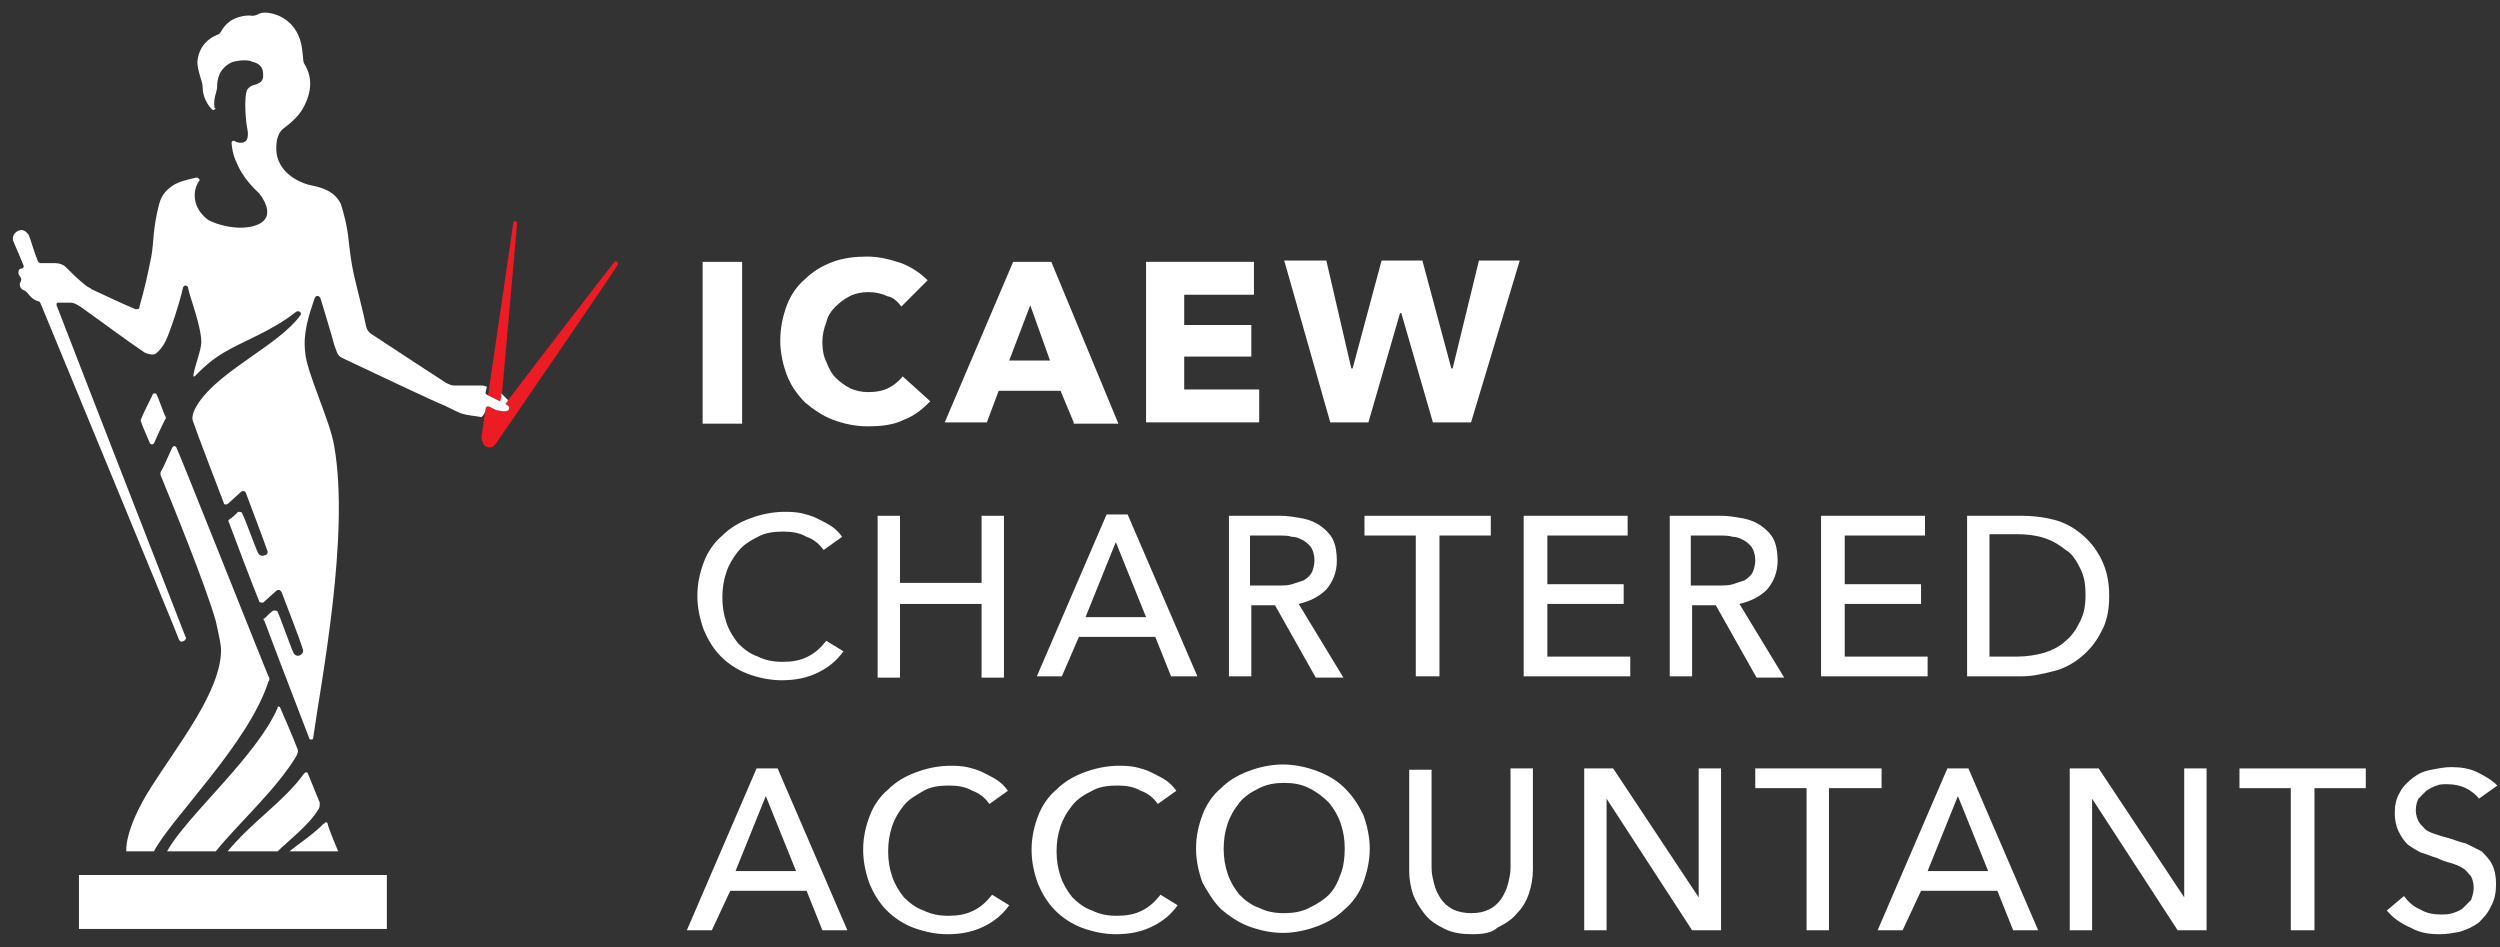
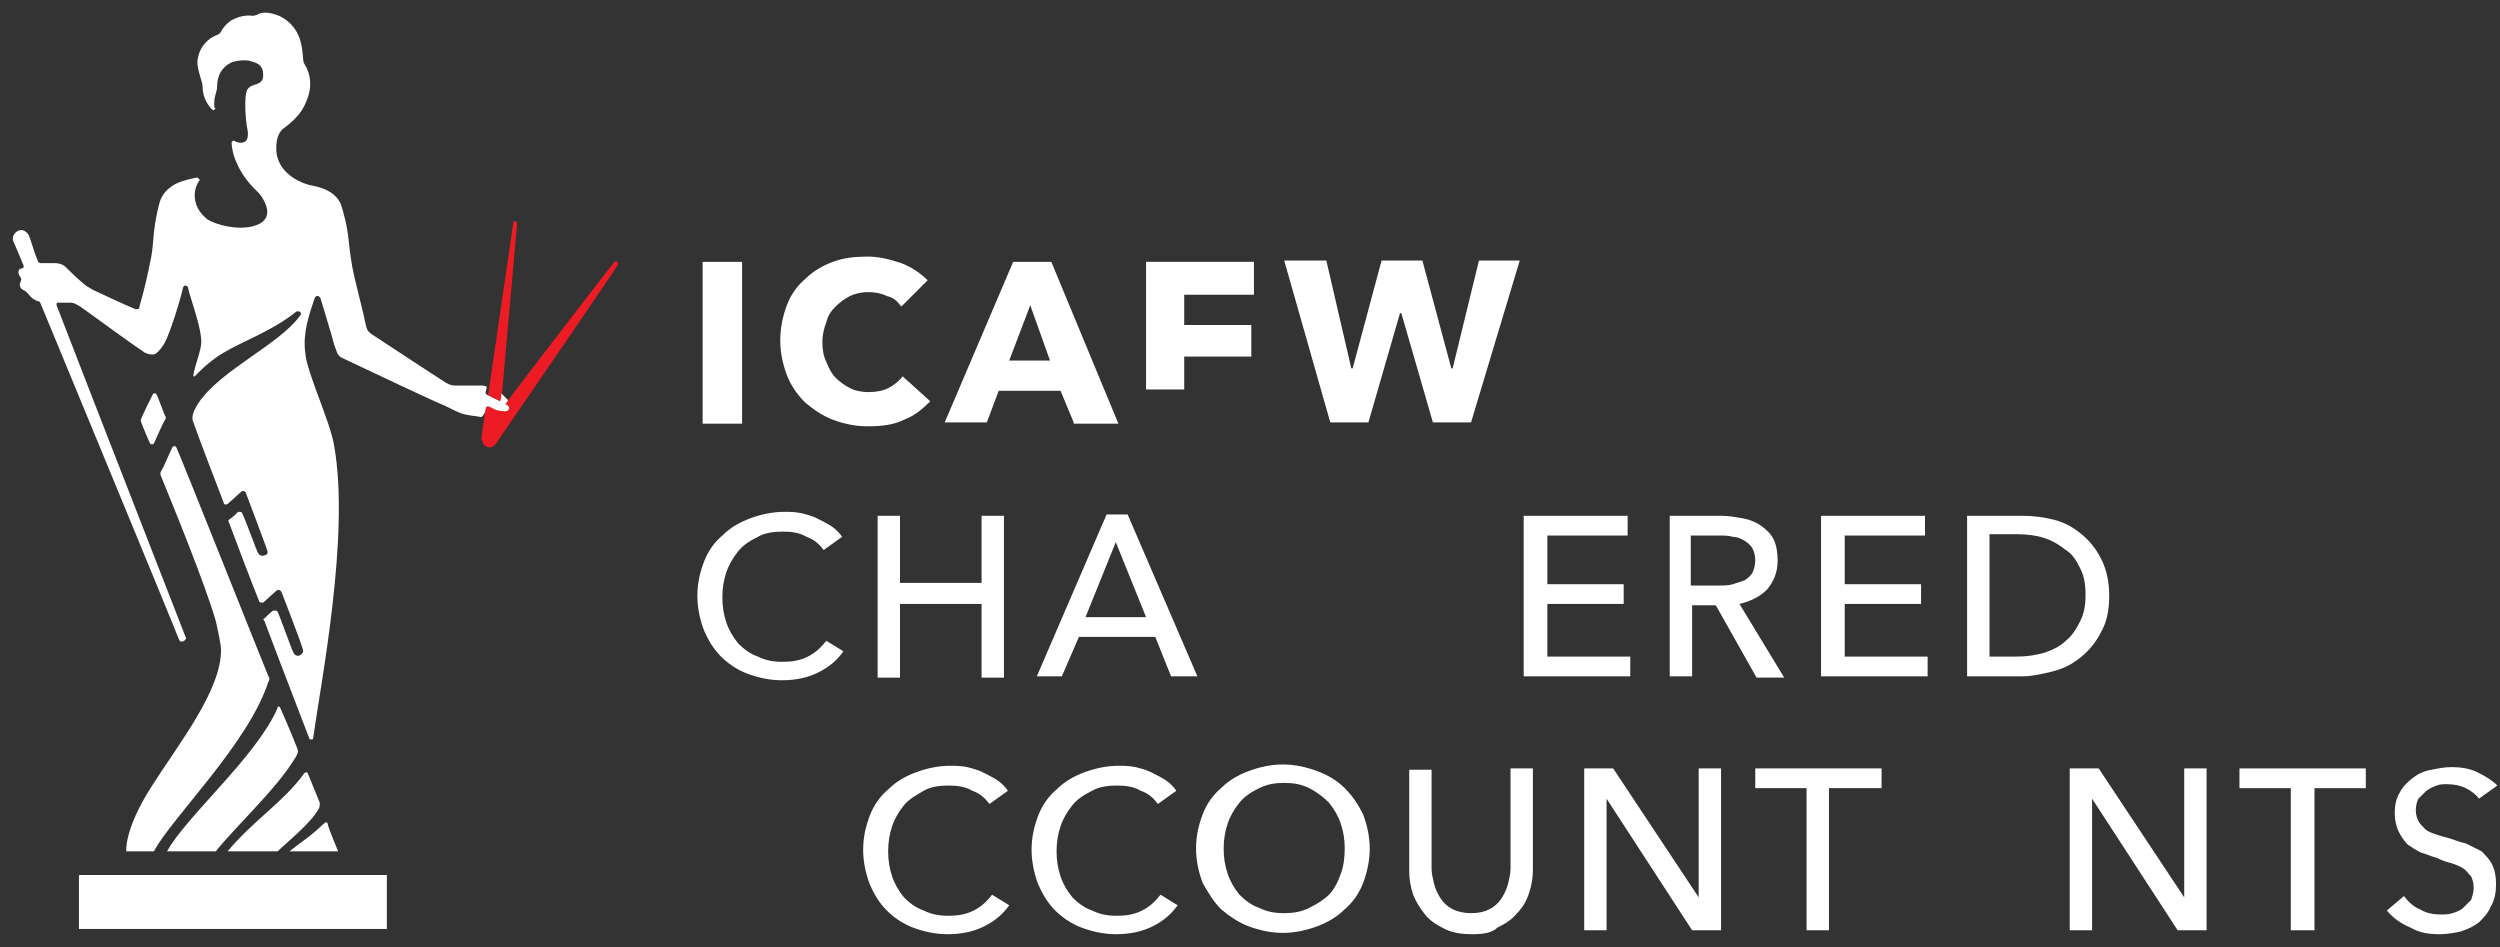
<svg xmlns="http://www.w3.org/2000/svg" version="1.1" id="Layer_1" x="0px" y="0px" viewBox="0 0 190 72" style="enable-background:new 0 0 190 72;" xml:space="preserve">
  <rect x="0" y="0" width="190" height="72" fill="#333333" stroke="none" />
  <style type="text/css">
	.st0{fill:#ED1C24;}
	.st1{fill:#FFFFFF;}
</style>
  <g>
    <path class="st0" d="M37.1,30c0.2,0.2,0.7,0.4,1,0.5c0.4-4.6,1.2-13.4,1.2-13.5c0-0.1-0.1-0.2-0.1-0.2C39,16.8,39,16.9,39,17   C39,17.1,37.8,25.2,37.1,30C37.1,29.9,37.1,30,37.1,30z" />
    <path class="st0" d="M46.9,19.9c-0.1-0.1-0.2,0-0.2,0c-0.1,0.1-5.5,7.1-8.3,10.8c0.2,0.1,0.3,0.2,0.3,0.3c-0.1,0.3-0.4,0.3-0.8,0.2   c-0.3-0.1-0.7-0.4-0.9-0.3c0,0-0.1,0.1-0.1,0.2c-0.2,1.3-0.3,2.1-0.3,2.1l0,0v0l0,0h0c0,0.1,0,0.3,0.1,0.4c0,0,0,0,0,0.1   c0,0,0.1,0.1,0.1,0.1c0,0,0,0.1,0.1,0.1c0,0,0,0,0,0c0,0,0,0,0,0c0.3,0.2,0.6,0.1,0.8-0.2v0l0,0l0,0l0,0c0,0,9.2-13.4,9.2-13.5   C47,20.1,47,20,46.9,19.9z" />
    <g>
      <path class="st1" d="M12.6,31.7c-0.1-0.1-0.6-1.6-0.7-1.7c0,0,0-0.1-0.1-0.1c-0.1,0-0.2,0-0.2,0.1c-0.3,0.6-0.7,1.4-0.9,1.9    c0,0.1,0,0.1,0,0.1c0.2,0.6,0.5,1.2,0.7,1.7c0.1,0.1,0.2,0.1,0.3,0c0.1-0.2,0.6-1.4,0.9-1.9C12.6,31.8,12.6,31.7,12.6,31.7" />
      <path class="st1" d="M21.1,53.8c-1.6,3.7-7,8.3-8.4,10.9l3.7,0c1.6-2,4.6-4.7,6.1-7.2c0.1-0.2,0.2-0.4,0.1-0.6    c-0.3-0.8-1.2-2.9-1.3-3.1c0-0.1-0.1-0.1-0.2-0.1C21.1,53.7,21.1,53.7,21.1,53.8" />
      <path class="st1" d="M24.3,61c-0.3-0.7-0.8-2-0.9-2.2c0-0.1-0.1-0.1-0.1-0.1c-0.1,0-0.1,0-0.2,0.1c-1.5,2.1-3.9,3.6-5.8,5.9l3.8,0    c0.6-0.6,2.5-2.1,3.1-3.2C24.3,61.4,24.3,61.2,24.3,61" />
      <path class="st1" d="M20.4,51.4c-0.1-0.2-6.9-17.3-7-17.4c0,0-0.1-0.1-0.1-0.1c-0.1,0-0.1,0-0.2,0.1c-0.3,0.6-0.6,1.4-0.9,1.9    c0,0,0,0.1,0,0.2c0.9,2.2,3.4,8.3,4.2,11.1c0.2,0.9,0.4,1.8,0.4,2.2c0,3.1-3.2,7.1-5.3,10.4c-2.1,3.3-1.9,4.9-1.9,4.9l2.1,0    c1.3-2.5,7.2-8.2,8.7-12.9C20.5,51.7,20.5,51.5,20.4,51.4" />
      <path class="st1" d="M24.6,62.6c-0.9,0.9-2,1.6-2.6,2.1l3.7,0c0,0-0.8-1.9-0.8-2.1c0-0.1-0.1-0.1-0.2-0.1    C24.7,62.5,24.7,62.6,24.6,62.6" />
      <rect x="6" y="66.5" class="st1" width="23.4" height="4.1" />
      <path class="st1" d="M36.9,31.1c0-0.1,0.1-0.2,0.1-0.2c0.2-0.1,0.6,0.3,0.9,0.3c0.4,0.1,0.8,0.1,0.8-0.2c0-0.1-0.1-0.2-0.3-0.3    c0.1-0.1,0.2-0.2,0.2-0.3c-0.1-0.1-0.2-0.2-0.3-0.3c-0.1-0.1-0.1-0.1-0.2-0.2c0,0.2,0,0.4-0.1,0.6c-0.2-0.1-0.8-0.4-1-0.5    c0,0,0,0-0.1-0.1c0-0.2,0.1-0.4,0.1-0.5c-0.2-0.1-0.3-0.1-0.5-0.1c-0.7,0-1.4,0-1.9,0c-0.2,0-0.3,0-0.7-0.2    c-0.3-0.2-4-2.6-5.5-3.6c-0.3-0.2-0.5-0.3-0.6-0.8c-0.1-0.6-0.7-2.9-0.9-3.8c-0.2-0.9-0.3-1.7-0.4-2.6c-0.1-1.1-0.4-2.2-0.6-2.8    c-0.2-0.4-0.6-1.1-2.2-1.4c-0.6-0.1-2.2-0.7-2.6-2.1c-0.1-0.2-0.3-1.6,0.4-2.2c0.4-0.3,1.2-0.9,1.6-1.7c0.3-0.6,0.9-1.9,0-3.3    c-0.2-0.4,0.2-2.6-1.9-3.6c-0.5-0.2-1-0.3-1.4-0.2c-0.2,0.1-0.4,0.2-0.6,0.2c-0.7-0.1-1.4,0.2-1.7,0.4c-0.4,0.3-0.6,0.6-0.7,0.8    c-0.1,0.2-0.2,0.2-0.4,0.3c-0.5,0.2-1.3,0.8-1.4,2c0,0.7,0.4,1.5,0.4,1.9c0,0.8,0.4,1.4,0.7,1.7c0.1,0.1,0.2,0.1,0.2,0    c0.1,0,0.1-0.1,0-0.1c-0.1-0.8,0.2-1.2,0.2-1.6c0-1.2,0.7-1.7,1.2-1.9c0.4-0.1,1.1-0.2,1.5,0C20,4.9,20,5.4,20,5.8    c0,0.2-0.1,0.4-0.3,0.5c-0.3,0.2-0.6,0.1-0.9,0.5c-0.3,0.6-0.1,2.6,0,3c0.1,0.5,0,0.8-0.1,0.9c-0.2,0.2-0.6,0.2-0.9,0    c0,0-0.1,0-0.1,0c0,0-0.1,0.1-0.1,0.1c0,0.3,0.1,1,0.4,1.6c0.5,1.2,1.4,2,1.7,2.3c0.7,0.9,1.1,2.1-0.5,2.5    c-1.2,0.3-2.7-0.1-3.4-0.5c-1.3-1-1.1-2.3-0.7-2.9c0.1-0.1,0.1-0.2,0-0.2c0-0.1-0.1-0.1-0.2-0.1c-0.4,0.1-1,0.2-1.6,0.5    c-0.5,0.3-1,0.7-1.2,1.5c-0.5,1.9-0.4,2.9-0.6,4c-0.3,1.5-0.5,2.4-0.9,3.8c0,0.2-0.1,0.2-0.3,0.2C9.1,23,8.1,22.5,7,22    c-0.1-0.1-0.4-0.2-0.6-0.4c-0.6-0.5-0.9-0.8-1.4-1.3C4.8,20.1,4.5,20,4.2,20c-0.4,0-0.8,0-1.1,0c-0.1,0-0.2-0.1-0.2-0.1    c-0.3-0.7-0.6-1.8-0.7-2c-0.1-0.2-0.4-0.5-0.7-0.4C1.1,17.6,0.9,18,1,18.3c0.1,0.2,0.5,1.2,0.8,1.9c0,0,0,0.1,0,0.1    c0,0-0.1,0.1-0.1,0.1c-0.2,0-0.3,0.1-0.3,0.3c0,0.3,0.3,0.4,0.2,0.6c0,0.1-0.1,0.2-0.1,0.3c0,0.2,0.1,0.4,0.4,0.5    c0.3,0.2,0.4,0.6,1,0.8c0.1,0,0.1,0,0.2,0.2c0.9,2.2,10.3,24.9,10.5,25.5c0.1,0.2,0.2,0.2,0.4,0.1c0.1-0.1,0.2-0.2,0.1-0.3    c-0.3-0.8-6.6-16.9-9.8-25.2c0,0,0-0.1,0-0.1c0-0.1,0.1-0.1,0.1-0.1c0.3,0,0.6,0,0.9,0c0.4,0,0.6,0.2,0.8,0.3    c1,0.7,3.7,2.7,4.9,3.5c0.2,0.1,0.6,0.2,0.8,0.1c0.3-0.2,0.6-0.6,0.8-1c0.4-0.9,1-2.7,1.3-4c0-0.1,0.1-0.2,0.2-0.2    c0.1,0,0.2,0.1,0.2,0.2c0.1,0.6,1,2.9,1,4.1c0,0.6-0.5,1.8-0.6,2.5c0,0,0,0.1,0,0.1c0,0,0.1,0,0.1,0c0.1-0.1,1-1.1,2.2-1.8    c1.5-0.9,3.6-1.6,5.5-3.1c0.1-0.1,0.3,0,0.3,0c0.1,0.1,0.1,0.2,0,0.3c-1.6,2.2-6,4.1-7.7,6.6c-0.6,0.9-0.5,1.3-0.4,1.5    c0.3,0.9,1.8,4.8,2.3,6.1c0,0.1,0.1,0.2,0.3,0.1c0.2-0.2,0.8-0.7,1-0.9c0.2-0.2,0.4,0,0.4,0.1c0.3,0.8,1.4,3.7,1.6,4.3    c0.1,0.2,0,0.4-0.2,0.4c-0.2,0.1-0.4,0-0.5-0.2c-0.2-0.4-0.9-2.4-1.2-3c0-0.1-0.2-0.1-0.3-0.1c-0.2,0.2-0.4,0.4-0.7,0.6    c0,0-0.1,0.1,0,0.2c0.1,0.3,2,5.3,2.3,6c0,0.1,0.2,0.1,0.3,0.1c0.2-0.2,0.9-0.8,1-0.9c0.1-0.1,0.3-0.1,0.4,0.1    c0.3,0.8,1.4,3.6,1.6,4.3c0.1,0.2,0,0.4-0.2,0.5c-0.2,0.1-0.4,0-0.5-0.2c-0.2-0.4-1-2.7-1.2-3.1c0-0.1-0.2-0.1-0.3-0.1    c-0.1,0-0.5,0.4-0.7,0.6c-0.1,0-0.1,0.1,0,0.2c1.5,4,3.3,8.6,3.4,8.9c0,0.1,0.1,0.1,0.2,0.1c0.1,0,0.1-0.1,0.1-0.1    c0.6-4.3,2.8-15.4,1.6-22.2c-0.3-1.9-2.1-5.6-2.2-7.1c-0.2-1.5,0.3-2.9,0.7-4.1c0.1-0.3,0.4-0.3,0.5,0.1c0.2,0.7,0.8,2.6,1,3.4    c0.2,0.5,0.2,0.8,0.6,1c2.1,1,7.2,3.4,7.5,3.5c0.3,0.1,1,0.5,1.5,0.7c0.6,0.2,1.1,0.2,1.6,0.3C36.8,31.5,36.9,31.3,36.9,31.1z" />
      <g>
        <g>
          <path class="st1" d="M53.4,32.1V19.9h3v12.3H53.4z" />
          <path class="st1" d="M68.7,31.9c-0.8,0.4-1.7,0.5-2.8,0.5c-0.9,0-1.8-0.2-2.6-0.5c-0.8-0.3-1.5-0.8-2.1-1.3      c-0.6-0.6-1.1-1.3-1.4-2.1c-0.3-0.8-0.5-1.7-0.5-2.6c0-1,0.2-1.9,0.5-2.7c0.3-0.8,0.8-1.5,1.4-2c0.6-0.6,1.3-1,2.1-1.3      c0.8-0.3,1.7-0.4,2.6-0.4c0.9,0,1.7,0.2,2.6,0.5c0.8,0.3,1.5,0.8,2,1.3l-2,2c-0.3-0.4-0.6-0.7-1.1-0.8c-0.4-0.2-0.9-0.3-1.4-0.3      c-0.5,0-1,0.1-1.4,0.3c-0.4,0.2-0.8,0.5-1.1,0.8c-0.3,0.3-0.6,0.7-0.7,1.2c-0.2,0.5-0.3,1-0.3,1.5c0,0.6,0.1,1.1,0.3,1.5      c0.2,0.5,0.4,0.9,0.7,1.2c0.3,0.3,0.7,0.6,1.1,0.8c0.4,0.2,0.9,0.3,1.4,0.3c0.6,0,1.1-0.1,1.5-0.3c0.4-0.2,0.8-0.5,1.1-0.9      l2.1,1.9C70.1,31.1,69.5,31.6,68.7,31.9z" />
          <path class="st1" d="M81.6,32.1l-1-2.4h-4.7L75,32.1h-3.2L77,19.9h2.9l5.1,12.3H81.6z M78.3,23.2l-1.6,4.2h3.1L78.3,23.2z" />
-           <path class="st1" d="M87.1,32.1V19.9h8.2v2.5H90v2.3h5.1v2.4H90v2.5h5.7v2.5H87.1z" />
+           <path class="st1" d="M87.1,32.1V19.9h8.2v2.5H90v2.3h5.1v2.4H90v2.5h5.7H87.1z" />
          <path class="st1" d="M111.8,32.1h-2.9l-2.4-8.3h-0.1l-2.4,8.3h-2.9l-3.5-12.3h3.2l1.9,8.2h0.1l2.2-8.2h3.1l2.2,8.2h0.1l2-8.2      h3.1L111.8,32.1z" />
        </g>
        <g>
          <path class="st1" d="M64.1,49.5c-0.5,0.7-1.1,1.2-1.9,1.6c-0.8,0.4-1.7,0.6-2.8,0.6c-0.9,0-1.8-0.2-2.6-0.5s-1.5-0.8-2-1.3      c-0.6-0.6-1-1.3-1.3-2c-0.3-0.8-0.5-1.7-0.5-2.6c0-1,0.2-1.8,0.5-2.6c0.3-0.8,0.8-1.5,1.4-2c0.6-0.6,1.3-1,2.1-1.3      c0.8-0.3,1.7-0.5,2.6-0.5c0.4,0,0.8,0,1.3,0.1c0.4,0.1,0.8,0.2,1.2,0.4c0.4,0.2,0.8,0.4,1.1,0.6c0.3,0.2,0.6,0.5,0.8,0.8l-1.4,1      c-0.3-0.4-0.7-0.8-1.3-1c-0.5-0.3-1.1-0.4-1.8-0.4c-0.7,0-1.4,0.1-1.9,0.4c-0.6,0.3-1.1,0.6-1.5,1.1c-0.4,0.5-0.7,1-0.9,1.6      c-0.2,0.6-0.3,1.2-0.3,1.9c0,0.7,0.1,1.3,0.3,1.9c0.2,0.6,0.5,1.1,0.9,1.6c0.4,0.4,0.9,0.8,1.5,1c0.6,0.3,1.2,0.4,1.9,0.4      c0.7,0,1.3-0.1,1.9-0.4c0.6-0.3,1-0.7,1.4-1.2L64.1,49.5z" />
          <path class="st1" d="M66.7,39.2h1.7v5.1h6.2v-5.1h1.7v12.3h-1.7v-5.6h-6.2v5.6h-1.7V39.2z" />
          <path class="st1" d="M80.7,51.4h-1.9l5.3-12.3h1.6l5.3,12.3H89l-1.2-3h-5.8L80.7,51.4z M82.5,46.9h4.6l-2.3-5.7L82.5,46.9z" />
-           <path class="st1" d="M95.1,51.4h-1.7V39.2h3.9c0.6,0,1.1,0.1,1.7,0.2c0.5,0.1,1,0.3,1.4,0.6c0.4,0.3,0.7,0.6,0.9,1      c0.2,0.4,0.3,1,0.3,1.6c0,0.9-0.3,1.6-0.8,2.2c-0.6,0.6-1.3,0.9-2.1,1.1l3.4,5.6H100L96.9,46h-1.8V51.4z M95.1,44.5h2      c0.4,0,0.8,0,1.1-0.1c0.3-0.1,0.6-0.2,0.9-0.3c0.3-0.2,0.5-0.4,0.6-0.6c0.1-0.2,0.2-0.6,0.2-0.9c0-0.4-0.1-0.7-0.2-0.9      c-0.1-0.2-0.3-0.4-0.6-0.6c-0.2-0.1-0.5-0.3-0.9-0.3c-0.3-0.1-0.7-0.1-1.1-0.1h-2.1V44.5z" />
-           <path class="st1" d="M109.3,51.4h-1.7V40.7h-3.9v-1.5h9.6v1.5h-3.9V51.4z" />
          <path class="st1" d="M117.5,49.9h6.4v1.5h-8.1V39.2h7.9v1.5h-6.1v3.7h5.8v1.5h-5.8V49.9z" />
          <path class="st1" d="M128.6,51.4h-1.7V39.2h3.9c0.6,0,1.1,0.1,1.7,0.2c0.5,0.1,1,0.3,1.4,0.6c0.4,0.3,0.7,0.6,0.9,1      c0.2,0.4,0.3,1,0.3,1.6c0,0.9-0.3,1.6-0.8,2.2c-0.6,0.6-1.3,0.9-2.1,1.1l3.4,5.6h-2.1l-3.1-5.5h-1.8V51.4z M128.6,44.5h2      c0.4,0,0.8,0,1.1-0.1c0.3-0.1,0.6-0.2,0.9-0.3c0.3-0.2,0.5-0.4,0.6-0.6c0.1-0.2,0.2-0.6,0.2-0.9c0-0.4-0.1-0.7-0.2-0.9      c-0.1-0.2-0.3-0.4-0.6-0.6c-0.2-0.1-0.5-0.3-0.9-0.3c-0.3-0.1-0.7-0.1-1.1-0.1h-2.1V44.5z" />
          <path class="st1" d="M140.1,49.9h6.4v1.5h-8.1V39.2h7.9v1.5h-6.1v3.7h5.8v1.5h-5.8V49.9z" />
          <path class="st1" d="M149.5,39.2h4.2c0.8,0,1.6,0.1,2.4,0.3c0.8,0.2,1.5,0.6,2.1,1.1c0.6,0.5,1.1,1.1,1.5,1.9      c0.4,0.8,0.6,1.7,0.6,2.8c0,1.1-0.2,2-0.6,2.7c-0.4,0.8-0.9,1.4-1.5,1.9c-0.6,0.5-1.3,0.9-2.1,1.1c-0.8,0.2-1.6,0.4-2.4,0.4      h-4.2V39.2z M151.2,49.9h2.1c0.7,0,1.4-0.1,2.1-0.3c0.6-0.2,1.2-0.5,1.6-0.9c0.5-0.4,0.8-0.9,1.1-1.5c0.3-0.6,0.4-1.2,0.4-2      c0-0.8-0.1-1.4-0.4-2c-0.3-0.6-0.6-1.1-1.1-1.4c-0.5-0.4-1-0.7-1.6-0.9c-0.6-0.2-1.3-0.3-2.1-0.3h-2.1V49.9z" />
        </g>
        <g>
          <g>
-             <path class="st1" d="M54.1,70.7h-1.9l5.3-12.3h1.6l5.3,12.3h-1.9l-1.2-3h-5.8L54.1,70.7z M55.9,66.2h4.6l-2.3-5.7L55.9,66.2z" />
            <path class="st1" d="M76.7,68.8c-0.5,0.7-1.1,1.2-1.9,1.6C74,70.8,73.1,71,72,71c-0.9,0-1.8-0.2-2.6-0.5       c-0.8-0.3-1.5-0.8-2-1.3c-0.6-0.6-1-1.3-1.3-2c-0.3-0.8-0.5-1.7-0.5-2.6c0-1,0.2-1.8,0.5-2.6c0.3-0.8,0.8-1.5,1.4-2       c0.6-0.6,1.3-1,2.1-1.3s1.7-0.5,2.6-0.5c0.4,0,0.8,0,1.3,0.1c0.4,0.1,0.8,0.2,1.2,0.4c0.4,0.2,0.8,0.4,1.1,0.6       c0.3,0.2,0.6,0.5,0.8,0.8l-1.4,1c-0.3-0.4-0.7-0.8-1.3-1c-0.5-0.3-1.1-0.4-1.8-0.4c-0.7,0-1.4,0.1-1.9,0.4s-1.1,0.6-1.5,1.1       c-0.4,0.5-0.7,1-0.9,1.6c-0.2,0.6-0.3,1.2-0.3,1.9c0,0.7,0.1,1.3,0.3,1.9c0.2,0.6,0.5,1.1,0.9,1.6c0.4,0.4,0.9,0.8,1.5,1       c0.6,0.3,1.2,0.4,1.9,0.4c0.7,0,1.3-0.1,1.9-0.4c0.6-0.3,1-0.7,1.4-1.2L76.7,68.8z" />
            <path class="st1" d="M89.5,68.8c-0.5,0.7-1.1,1.2-1.9,1.6c-0.8,0.4-1.7,0.6-2.8,0.6c-0.9,0-1.8-0.2-2.6-0.5       c-0.8-0.3-1.5-0.8-2-1.3c-0.6-0.6-1-1.3-1.3-2c-0.3-0.8-0.5-1.7-0.5-2.6c0-1,0.2-1.8,0.5-2.6c0.3-0.8,0.8-1.5,1.4-2       c0.6-0.6,1.3-1,2.1-1.3s1.7-0.5,2.6-0.5c0.4,0,0.8,0,1.3,0.1c0.4,0.1,0.8,0.2,1.2,0.4c0.4,0.2,0.8,0.4,1.1,0.6       c0.3,0.2,0.6,0.5,0.8,0.8l-1.4,1c-0.3-0.4-0.7-0.8-1.3-1c-0.5-0.3-1.1-0.4-1.8-0.4c-0.7,0-1.4,0.1-1.9,0.4       c-0.6,0.3-1.1,0.6-1.5,1.1c-0.4,0.5-0.7,1-0.9,1.6c-0.2,0.6-0.3,1.2-0.3,1.9c0,0.7,0.1,1.3,0.3,1.9c0.2,0.6,0.5,1.1,0.9,1.6       c0.4,0.4,0.9,0.8,1.5,1c0.6,0.3,1.2,0.4,1.9,0.4c0.7,0,1.3-0.1,1.9-0.4c0.6-0.3,1-0.7,1.4-1.2L89.5,68.8z" />
            <path class="st1" d="M104.1,64.5c0,0.9-0.2,1.8-0.5,2.6c-0.3,0.8-0.8,1.5-1.4,2c-0.6,0.6-1.3,1-2.1,1.3       c-0.8,0.3-1.7,0.5-2.6,0.5c-0.9,0-1.8-0.2-2.6-0.5c-0.8-0.3-1.5-0.8-2.1-1.3c-0.6-0.6-1-1.3-1.4-2c-0.3-0.8-0.5-1.7-0.5-2.6       c0-1,0.2-1.8,0.5-2.6c0.3-0.8,0.8-1.5,1.4-2c0.6-0.6,1.3-1,2.1-1.3s1.7-0.5,2.6-0.5c0.9,0,1.8,0.2,2.6,0.5       c0.8,0.3,1.5,0.7,2.1,1.3c0.6,0.6,1,1.2,1.4,2C103.9,62.7,104.1,63.6,104.1,64.5z M102.2,64.5c0-0.7-0.1-1.3-0.3-1.9       c-0.2-0.6-0.5-1.1-0.9-1.6c-0.4-0.4-0.9-0.8-1.5-1.1c-0.6-0.3-1.2-0.4-1.9-0.4c-0.7,0-1.3,0.1-1.9,0.4       c-0.6,0.3-1.1,0.6-1.5,1.1c-0.4,0.5-0.7,1-0.9,1.6c-0.2,0.6-0.3,1.2-0.3,1.9c0,0.7,0.1,1.3,0.3,1.9c0.2,0.6,0.5,1.1,0.9,1.6       c0.4,0.4,0.9,0.8,1.5,1c0.6,0.3,1.2,0.4,1.9,0.4c0.7,0,1.3-0.1,1.9-0.4c0.6-0.3,1.1-0.6,1.5-1c0.4-0.4,0.7-1,0.9-1.6       C102.1,65.9,102.2,65.2,102.2,64.5z" />
            <path class="st1" d="M111.9,71c-0.8,0-1.5-0.1-2.1-0.4s-1.1-0.6-1.5-1.1c-0.4-0.5-0.7-1-0.9-1.5c-0.2-0.6-0.3-1.2-0.3-1.8v-7.7       h1.7V66c0,0.4,0.1,0.8,0.2,1.2c0.1,0.4,0.3,0.8,0.5,1.1c0.2,0.3,0.5,0.6,0.9,0.8s0.9,0.3,1.4,0.3c0.6,0,1-0.1,1.4-0.3       c0.4-0.2,0.7-0.5,0.9-0.8c0.2-0.3,0.4-0.7,0.5-1.1c0.1-0.4,0.2-0.8,0.2-1.2v-7.6h1.7v7.7c0,0.6-0.1,1.2-0.3,1.8       c-0.2,0.6-0.5,1.1-0.9,1.5c-0.4,0.5-0.9,0.8-1.5,1.1C113.4,70.9,112.7,71,111.9,71z" />
            <path class="st1" d="M129.1,68.2L129.1,68.2l0-9.8h1.7v12.3h-2.2l-6.5-10h0v10h-1.7V58.4h2.2L129.1,68.2z" />
            <path class="st1" d="M139,70.7h-1.7V59.9h-3.9v-1.5h9.6v1.5H139V70.7z" />
-             <path class="st1" d="M144.6,70.7h-1.9l5.3-12.3h1.6l5.3,12.3h-1.9l-1.2-3h-5.8L144.6,70.7z M146.5,66.2h4.6l-2.3-5.7       L146.5,66.2z" />
            <path class="st1" d="M166,68.2L166,68.2l0-9.8h1.7v12.3h-2.2l-6.5-10h0v10h-1.7V58.4h2.2L166,68.2z" />
            <path class="st1" d="M175.8,70.7h-1.7V59.9h-3.9v-1.5h9.6v1.5h-3.9V70.7z" />
            <path class="st1" d="M188.4,60.7c-0.2-0.3-0.6-0.6-1-0.8c-0.4-0.2-0.9-0.3-1.4-0.3c-0.3,0-0.6,0-0.8,0.1       c-0.3,0.1-0.5,0.2-0.8,0.4c-0.2,0.2-0.4,0.4-0.6,0.6c-0.1,0.2-0.2,0.5-0.2,0.9c0,0.3,0.1,0.6,0.2,0.8c0.1,0.2,0.3,0.4,0.5,0.6       c0.2,0.2,0.5,0.3,0.8,0.4c0.3,0.1,0.6,0.2,1,0.3c0.4,0.1,0.8,0.3,1.3,0.4c0.4,0.2,0.8,0.4,1.2,0.6c0.3,0.3,0.6,0.6,0.8,1       c0.2,0.4,0.3,0.9,0.3,1.5c0,0.6-0.1,1.2-0.4,1.7c-0.2,0.5-0.6,0.9-0.9,1.2c-0.4,0.3-0.8,0.5-1.4,0.7c-0.5,0.1-1,0.2-1.6,0.2       c-0.8,0-1.5-0.1-2.2-0.5c-0.7-0.3-1.3-0.7-1.8-1.3l1.3-1.1c0.3,0.4,0.7,0.8,1.2,1c0.5,0.3,1,0.4,1.6,0.4c0.3,0,0.6,0,0.9-0.1       c0.3-0.1,0.6-0.2,0.8-0.4c0.2-0.2,0.4-0.4,0.6-0.6c0.1-0.3,0.2-0.6,0.2-0.9c0-0.4-0.1-0.7-0.2-0.9c-0.2-0.2-0.4-0.5-0.6-0.6       c-0.3-0.2-0.6-0.3-0.9-0.4c-0.4-0.1-0.7-0.2-1.1-0.4c-0.4-0.1-0.8-0.3-1.2-0.4c-0.4-0.2-0.7-0.4-1-0.6c-0.3-0.3-0.5-0.6-0.7-1       c-0.2-0.4-0.3-0.9-0.3-1.4c0-0.6,0.1-1.1,0.4-1.6c0.2-0.4,0.6-0.8,1-1.1c0.4-0.3,0.8-0.5,1.4-0.6c0.5-0.1,1-0.2,1.5-0.2       c0.7,0,1.4,0.1,2,0.4c0.6,0.3,1.1,0.6,1.5,1L188.4,60.7z" />
          </g>
        </g>
      </g>
    </g>
  </g>
</svg>